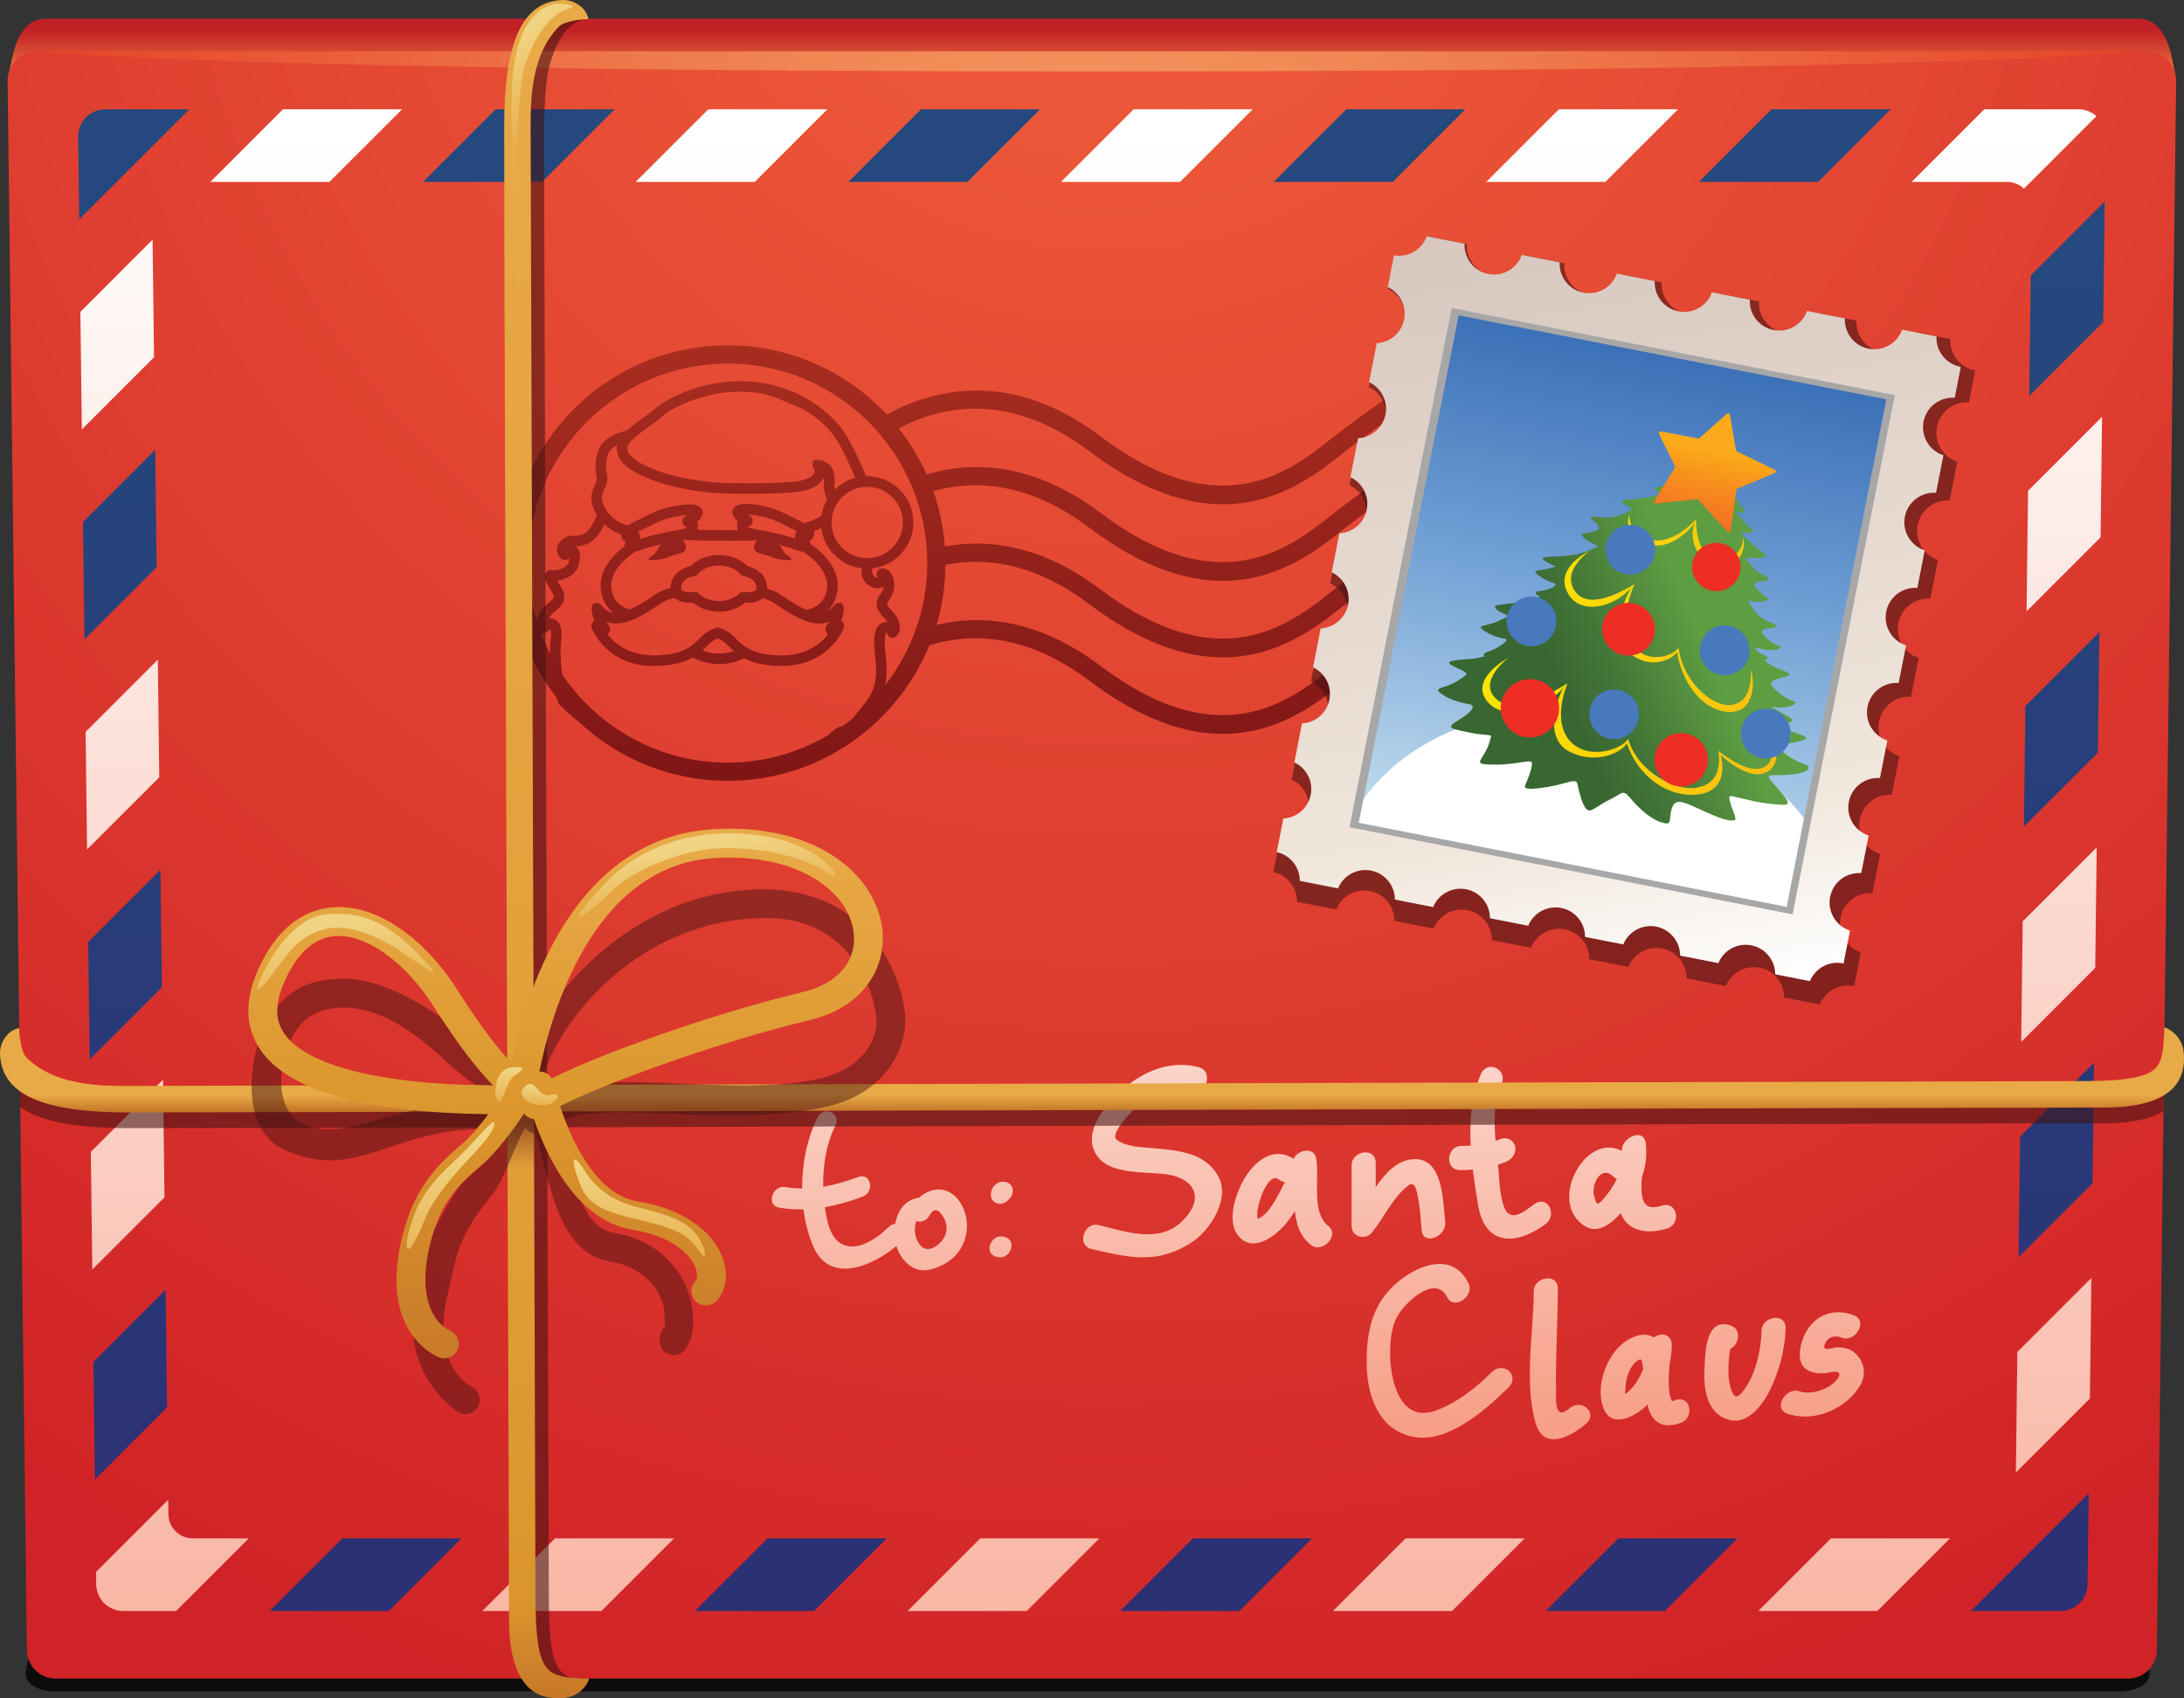
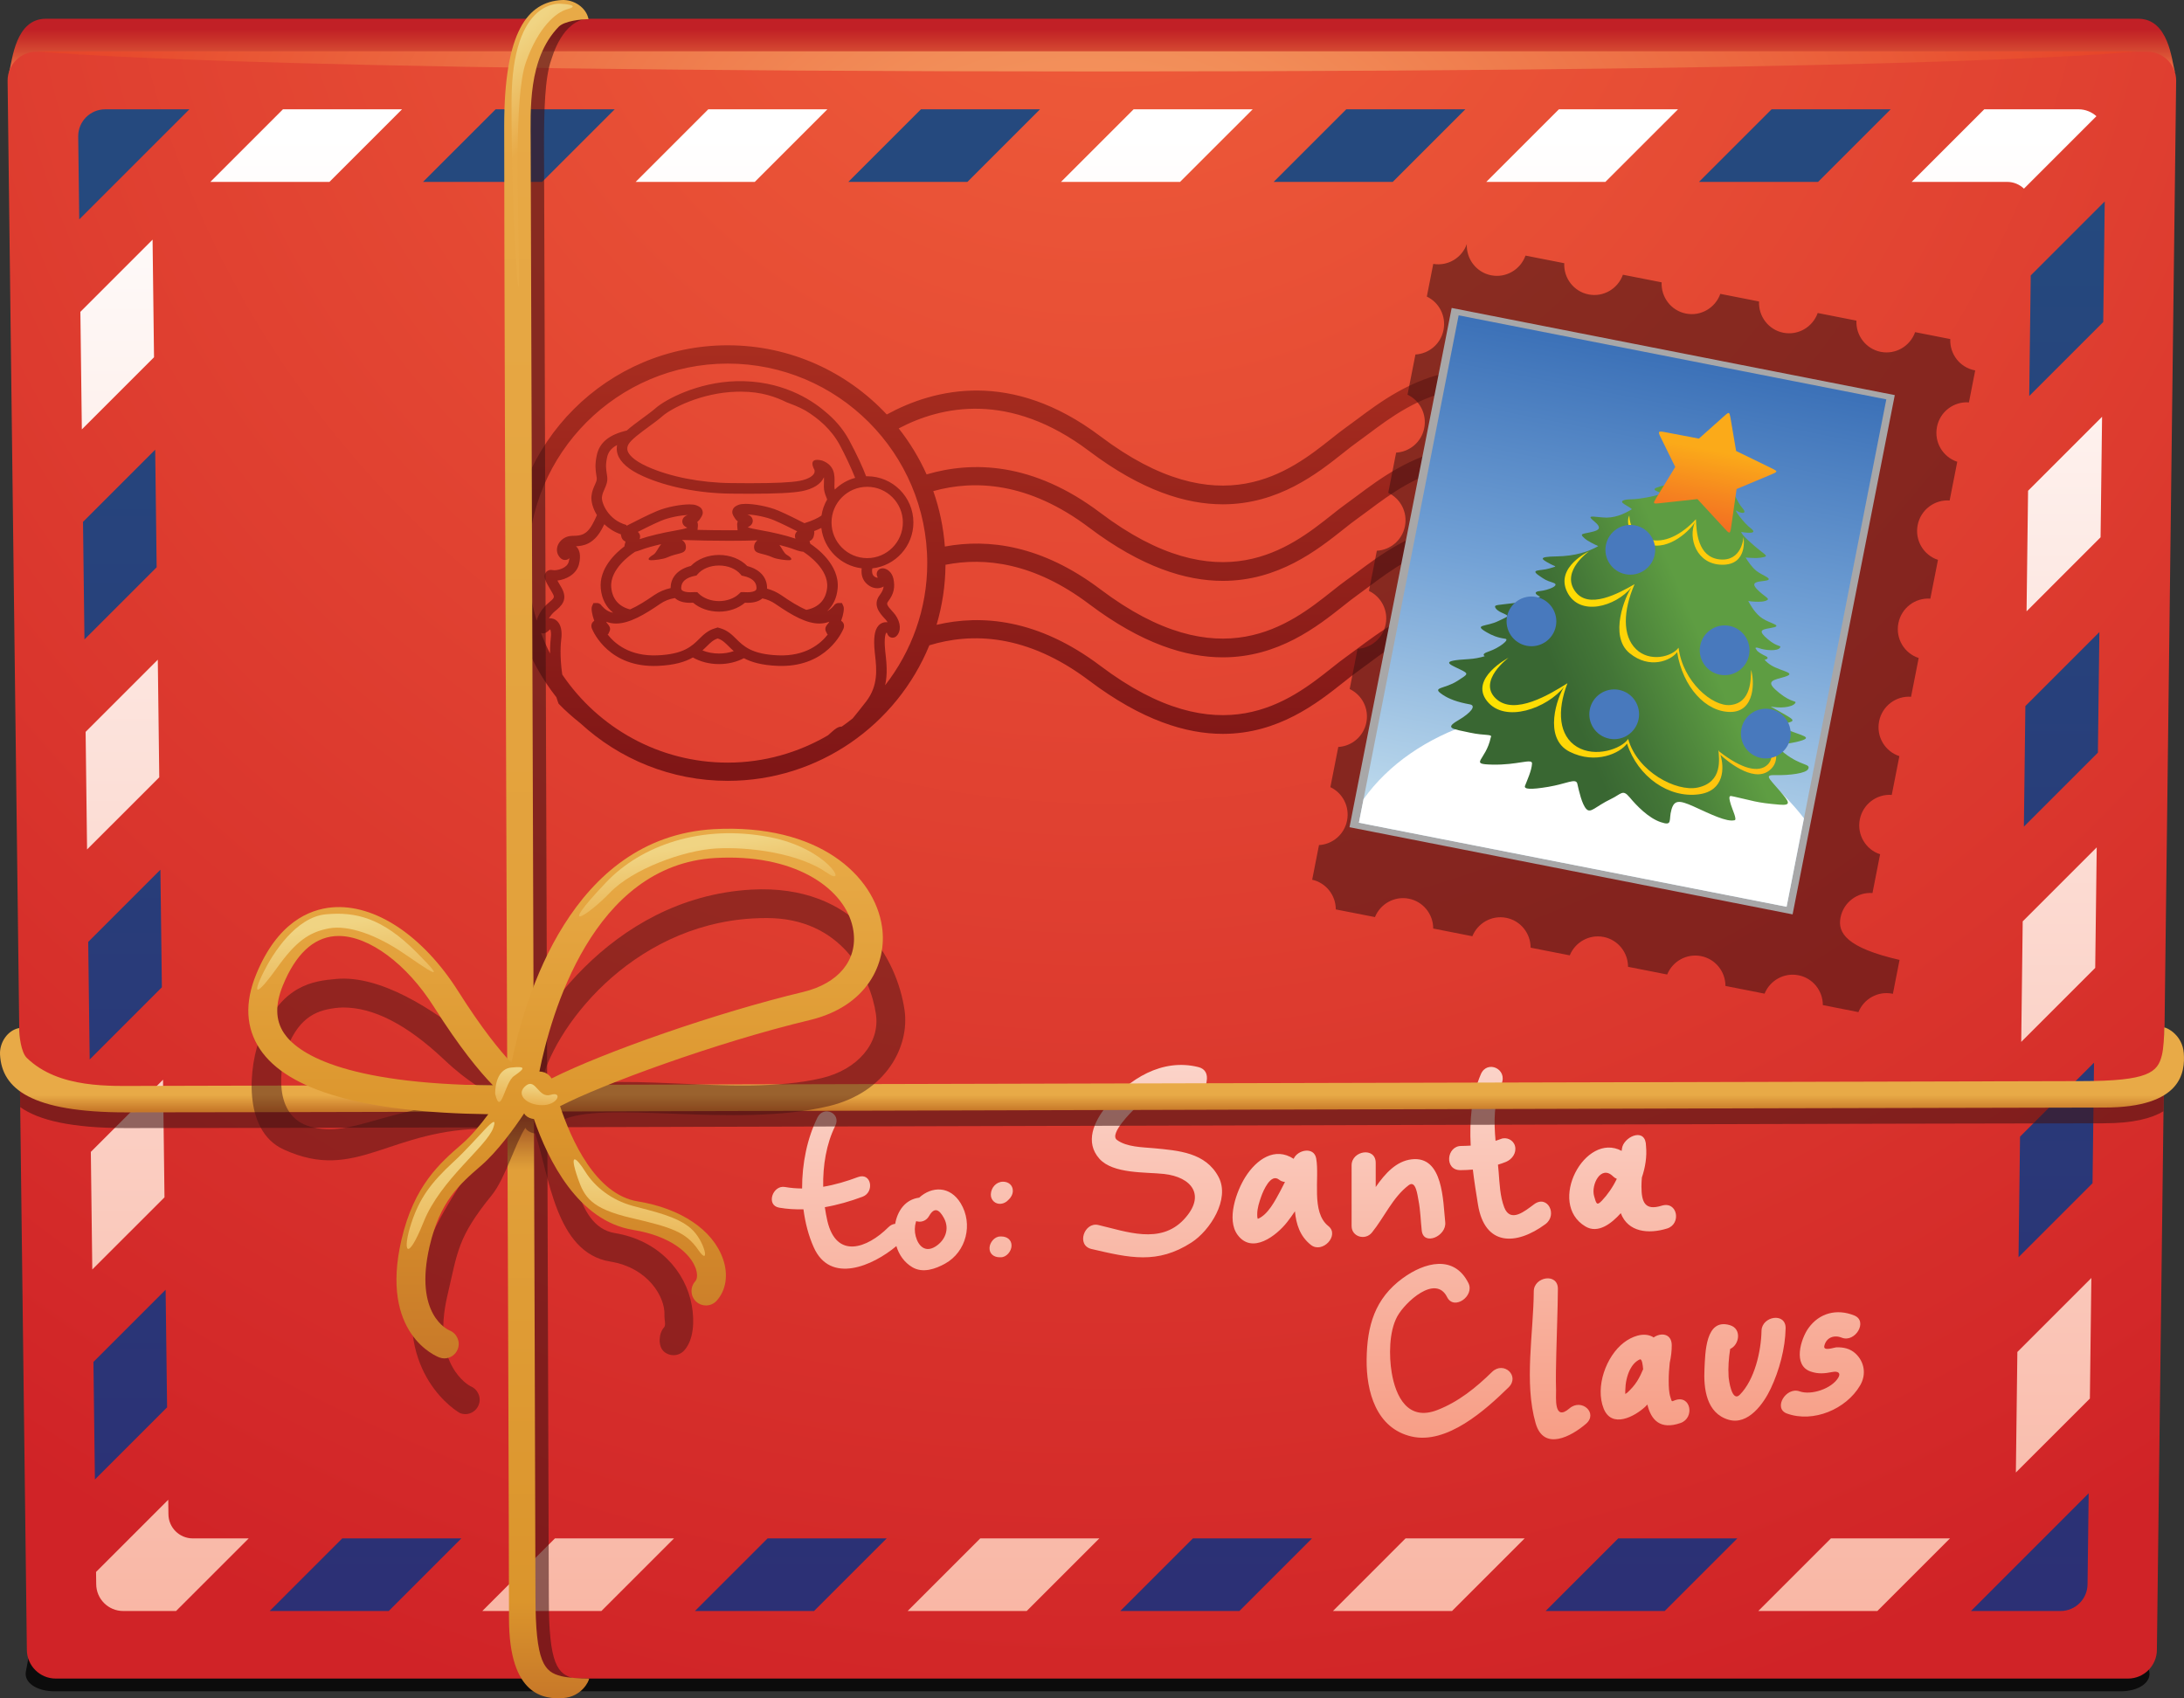
<svg xmlns="http://www.w3.org/2000/svg" version="1.1" id="Layer_1" x="0px" y="0px" width="227.893px" height="177.237px" viewBox="0 0 227.893 177.237" enable-background="new 0 0 227.893 177.237" xml:space="preserve">
  <rect x="0" y="0" width="227.893" height="177.237" fill="#333333" stroke="none" />
  <g>
    <g>
      <path opacity="0.77" fill="#010101" d="M224.273,174.455c0.213,1.134-1.127,2.056-2.993,2.056H5.687    c-1.865,0-3.204-0.922-2.988-2.056l6.491-34.397c0.188-1.002,1.756-1.813,3.502-1.813h201.647c1.744,0,3.311,0.811,3.498,1.811    L224.273,174.455z" />
    </g>
    <g>
      <linearGradient id="SVGID_1_" gradientUnits="userSpaceOnUse" x1="113.95" y1="7.392" x2="113.95" y2="3.03">
        <stop offset="0" style="stop-color:#F37348" />
        <stop offset="0.358" style="stop-color:#DA5235" />
        <stop offset="0.774" style="stop-color:#C83029" />
        <stop offset="1" style="stop-color:#C12026" />
      </linearGradient>
      <path fill="url(#SVGID_1_)" d="M226.93,7.452c-0.321-1.182-0.644-5.496-3.81-5.496H4.781c-3.168,0-3.489,4.314-3.811,5.496    C0.691,8.476,112.336,29.267,113.95,28.977C115.563,29.267,227.208,8.476,226.93,7.452z" />
      <radialGradient id="SVGID_2_" cx="115.521" cy="-19.625" r="206.966" gradientUnits="userSpaceOnUse">
        <stop offset="0" style="stop-color:#F1603B" />
        <stop offset="1" style="stop-color:#D02327" />
      </radialGradient>
      <path fill="url(#SVGID_2_)" d="M225.065,172.167c0,1.664-1.351,3.014-3.013,3.014H5.817c-1.665,0-3.014-1.35-3.014-3.014    L0.793,8.409c0-1.663,1.35-3.015,3.015-3.015H224.06c1.664,0,3.015,1.352,3.015,3.015L225.065,172.167z" />
      <linearGradient id="SVGID_3_" gradientUnits="userSpaceOnUse" x1="137.511" y1="171.075" x2="137.511" y2="79.356">
        <stop offset="0" style="stop-color:#F48162" />
        <stop offset="1" style="stop-color:#FFFFFF" />
      </linearGradient>
      <path fill="url(#SVGID_3_)" d="M95.914,124.991c-1.469,0.195-2.266,1.387-2.506,2.734c-0.236,0.022-0.482,0.128-0.706,0.352    c-2.247,2.237-5.42,3.334-6.364-0.637c-0.11-0.467-0.197-0.959-0.269-1.454c1.345-0.234,2.666-0.618,3.944-1.095    c1.264-0.478,0.916-2.574-0.489-2.047c-1.18,0.443-2.396,0.805-3.627,1.012c-0.043-2.218,0.33-4.49,1.257-6.354    c0.663-1.334-1.22-2.153-1.849-0.886c-1.066,2.148-1.619,4.8-1.609,7.419c-0.596-0.004-1.192-0.051-1.791-0.157    c-1.272-0.228-2.016,1.901-0.609,2.156c0.847,0.148,1.696,0.195,2.542,0.175c0.182,1.402,0.53,2.751,1.07,3.959    c1.731,3.891,6.165,1.94,8.626-0.122c0.271,0.917,0.835,1.713,1.665,2.206c1.092,0.648,2.414,0.183,3.418-0.375    c2.231-1.236,2.931-4.149,1.631-6.295C99.13,123.736,97.225,123.795,95.914,124.991z M97.605,130.096    c-1.046,0.653-1.772-0.03-2.052-1.07c-0.132-0.496-0.126-1.006,0.018-1.496c0.012-0.038,0.022-0.059,0.033-0.087    c0.454,0.149,1.029,0.021,1.35-0.546c0.532-0.935,1.042-0.705,1.541,0.22C99.113,128.255,98.641,129.445,97.605,130.096z     M104.639,123.327c-0.714,0.019-1.229,0.641-1.249,1.326c-0.016,0.587,0.465,1.037,1.05,0.979c0.302-0.03,0.58-0.183,0.781-0.405    c0.271-0.233,0.456-0.584,0.465-0.921C105.704,123.689,105.218,123.313,104.639,123.327z M104.5,129.044h-0.135    c-0.595,0-1.096,0.639-1.112,1.191c-0.019,0.629,0.47,0.978,1.048,0.978h0.138c0.593,0,1.096-0.637,1.111-1.19    C105.568,129.395,105.081,129.044,104.5,129.044z M120.415,119.834c-1.211-0.113-2.847-0.111-3.866-0.867    c-0.849-0.627,1.586-2.998,1.878-3.294c1.304-1.33,3.087-2.064,4.897-1.948c0.087,1.378,2.189,1.495,2.431,0.046    c0.051-0.316,0.106-0.634,0.159-0.95c0.115-0.697-0.127-1.27-0.854-1.452c-3.79-0.956-7.277,1.219-9.614,4.092    c-1.3,1.599-2.267,3.746-0.727,5.471c1.429,1.598,4.829,1.377,6.732,1.586c2.905,0.318,4.434,2.241,2.079,4.754    c-2.471,2.633-6.007,1.254-8.928,0.573c-1.466-0.343-2.325,2.129-0.707,2.506c3.939,0.918,6.873,1.63,10.45-0.691    c1.897-1.232,4.039-4.497,2.808-6.826C125.809,120.282,122.984,120.077,120.415,119.834z M138.611,127.957    c-1.836-1.457-0.898-4.997-1.272-7.064c-0.229-1.253-1.939-0.906-2.351,0.046c-1.958-1.282-3.863,0.051-5.023,1.872    c-0.939,1.479-2.019,4.453-0.826,6.067c1.528,2.069,4.069,0.068,5.166-1.33c0.279-0.354,0.551-0.734,0.816-1.131    c0.132,1.344,0.514,2.592,1.66,3.503C137.989,130.878,139.817,128.916,138.611,127.957z M133.572,124.347    c-0.511,0.944-1.265,2.435-2.326,2.858c-0.001,0,0,0-0.003,0c-0.06-0.147-0.056-0.349-0.056-0.486c0-0.635,0.21-1.259,0.417-1.849    c0.214-0.61,0.994-2.438,1.851-1.764c0.197,0.158,0.412,0.229,0.628,0.247C133.917,123.689,133.744,124.022,133.572,124.347z     M146.996,123.688c0.738-0.557,0.909,1.022,1.019,1.592c0.204,1.038,0.224,2.101,0.339,3.148c0.18,1.636,2.612,0.59,2.451-0.88    c-0.239-2.161-0.186-6.966-3.523-6.554c-1.59,0.194-2.747,1.468-3.731,2.889v-2.517c0-1.713-2.516-1.278-2.516,0.25v6.337    c0,1.131,1.425,1.536,2.119,0.683C144.452,127.037,145.324,124.949,146.996,123.688z M152.394,122.121    c0.433-0.004,0.864-0.022,1.292-0.059c0.149,1.244,0.344,2.469,0.536,3.646c0.701,4.351,3.971,4.31,7.035,2.05    c1.311-0.969,0.224-3.11-1.179-2.076c-0.925,0.682-2.465,2.003-3.116,0.32c-0.441-1.144-0.486-2.483-0.582-3.684    c-0.021-0.255-0.047-0.513-0.073-0.768c0.283-0.09,0.565-0.177,0.842-0.295c0.633-0.266,1.11-0.92,0.941-1.632    c-0.154-0.648-0.893-1.009-1.508-0.746c-0.176,0.071-0.352,0.122-0.526,0.181c-0.178-2.013-0.194-4.027,0.618-5.923    c0.678-1.58-1.501-2.549-2.151-1.03c-0.991,2.315-1.195,4.882-1.061,7.454c-0.328,0.022-0.661,0.034-0.996,0.038    C150.934,119.607,150.684,122.133,152.394,122.121z M169.123,126.611c0.754,1.992,2.902,2.201,4.834,1.6    c1.512-0.469,1.095-2.897-0.568-2.38c-1.762,0.549-2.104-0.386-2.109-1.997c-0.002-0.314,0.018-0.627,0.043-0.942    c0.36-1.063,0.538-2.184,0.436-3.258c0.002-0.009,0.002-0.017,0.004-0.024c-0.002,0.002-0.004,0.002-0.006,0.002    c-0.01-0.105-0.01-0.215-0.024-0.318c-0.246-1.614-2.332-0.592-2.485,0.567c-0.009,0.081-0.023,0.166-0.034,0.249    c-3.815-2.039-7.83,5.478-3.779,7.889C166.75,128.784,168.152,127.697,169.123,126.611z M167.164,125.294    c-0.567,0.598-0.597,0.304-0.821-0.455c-0.35-1.189,0.72-3.322,1.979-2.063c0.123,0.12,0.254,0.197,0.387,0.25    C168.294,123.898,167.724,124.703,167.164,125.294z M155.685,143.184c-1.681,1.646-3.507,3.124-5.723,3.979    c-3.053,1.178-4.322-1.405-4.741-3.9c-0.292-1.743-0.288-4.279,0.572-5.863c0.803-1.483,3.997-4.455,5.209-2.026    c0.713,1.429,2.896-0.114,2.223-1.464c-1.499-3-4.579-2.171-6.845-0.52c-2.93,2.131-3.728,4.981-3.777,8.456    c-0.051,3.396,1.007,7.213,4.674,8.07c3.714,0.867,7.748-2.787,10.135-5.123C158.634,143.601,156.898,141.998,155.685,143.184z     M163.767,146.986c-1.67,1.438-1.378-1.24-1.397-1.858c-0.04-1.285-0.006-2.573,0.023-3.856c0.049-2.252,0.15-4.502,0.167-6.754    c0.01-1.714-2.506-1.281-2.516,0.247c-0.026,4.371-1.028,9.516,0.193,13.767c0.847,2.95,3.734,1.372,5.253,0.064    C166.791,147.481,165.036,145.894,163.767,146.986z M174.8,146.127c-0.405,0.144-0.317,0.209-0.471-0.229    c-0.198-0.579-0.202-1.206-0.206-1.81c-0.002-0.625,0.045-1.245,0.108-1.865c0.139-0.616,0.214-1.236,0.21-1.843    c-0.011-1.221-1.146-1.336-1.89-0.795c-0.045-0.028-0.085-0.061-0.131-0.085c-0.972-0.499-2.194,0.013-2.979,0.62    c-1.861,1.43-3.003,4.635-2.104,6.885c0.848,2.108,3.231,0.843,4.354-0.207c0.069-0.068,0.138-0.146,0.206-0.217    c0.385,1.609,1.336,2.676,3.471,1.926C176.855,147.982,176.447,145.549,174.8,146.127z M170.829,144.143    c-0.277,0.446-0.639,0.837-1.021,1.194c-0.051,0.048-0.14,0.095-0.221,0.138c-0.006-0.146,0.008-0.318,0.008-0.401    c0.012-0.72,0.165-1.49,0.489-2.137c0.216-0.432,0.572-0.872,1.028-1.064c0.237-0.1,0.314,0.669,0.339,0.975    c0.002,0.015,0.006,0.03,0.008,0.045C171.285,143.317,171.083,143.735,170.829,144.143z M183.808,138.886    c-0.044,2.145-0.715,5.104-2.259,6.668c-0.841,0.851-1.156-1.541-1.177-1.888c-0.061-0.957,0.016-1.936,0.167-2.891    c0.936-0.396,1.256-2.09-0.03-2.476c-2.56-0.768-2.568,2.909-2.653,4.545c-0.107,2.097,0.203,4.637,2.503,5.321    c2.068,0.616,3.69-1.711,4.418-3.262c0.891-1.897,1.503-4.163,1.547-6.268C186.358,136.922,183.84,137.359,183.808,138.886z     M193.621,141.264c-0.567-0.529-1.25-0.667-1.996-0.654c-0.204,0.006-1.398,0.452-1.266-0.143c0.204-0.89,1.031-1.178,1.816-0.863    c1.396,0.563,2.786-1.724,1.308-2.317c-1.807-0.729-3.652-0.275-4.796,1.347c-0.77,1.09-1.646,3.845,0.241,4.502    c0.801,0.276,1.458,0.213,2.28,0.051c0.564-0.109,0.903,0.091,0.618,0.58c-0.677,1.155-2.826,1.879-4.05,1.439    c-1.41-0.507-2.8,1.783-1.305,2.32c2.746,0.987,6.172-0.454,7.629-2.943C194.761,143.457,194.558,142.134,193.621,141.264z" />
      <linearGradient id="SVGID_4_" gradientUnits="userSpaceOnUse" x1="110.399" y1="-43.65" x2="110.399" y2="86.341">
        <stop offset="0.007" style="stop-color:#F15630" />
        <stop offset="1" style="stop-color:#7A1315" />
      </linearGradient>
      <path fill="url(#SVGID_4_)" d="M113.648,55.064c5.473,4.128,10.09,5.557,13.946,5.557c5.807,0,9.889-3.239,12.579-5.372    c0.541-0.432,1.031-0.822,1.479-1.135c0.352-0.25,0.736-0.537,1.151-0.846c4.478-3.351,11.974-8.96,23.579,0.328l1.21-1.514    c-12.777-10.22-21.346-3.81-25.95-0.367c-0.398,0.3-0.77,0.576-1.108,0.815c-0.471,0.332-0.991,0.745-1.565,1.2    c-4.35,3.452-11.637,9.229-24.156-0.215c-7.007-5.285-13.324-5.417-18.126-4.004c-0.774-1.724-1.755-3.335-2.91-4.801    c4.459-2.35,11.565-3.896,19.872,2.366c5.473,4.127,10.09,5.556,13.946,5.556c5.807,0,9.889-3.237,12.579-5.372    c0.541-0.428,1.031-0.82,1.479-1.133c0.352-0.251,0.736-0.535,1.151-0.848c4.478-3.351,11.974-8.958,23.579,0.327l1.21-1.513    c-12.777-10.219-21.346-3.808-25.95-0.363c-0.398,0.298-0.77,0.572-1.108,0.813c-0.471,0.334-0.991,0.744-1.565,1.2    c-4.35,3.452-11.637,9.228-24.156-0.215c-9.274-6.994-17.341-4.971-22.283-2.271c-4.15-4.438-10.053-7.221-16.595-7.221    c-12.532,0-22.727,10.196-22.727,22.727c0,5.285,1.817,10.148,4.853,14.014c0.07,0.22,0.138,0.446,0.225,0.663    c0.705,0.736,1.478,1.409,2.281,2.05c4.05,3.724,9.446,6.002,15.368,6.002c9.495,0,17.645-5.856,21.038-14.146    c4.348-1.33,10.14-1.244,16.676,3.686c5.473,4.126,10.09,5.557,13.946,5.557c5.807,0,9.889-3.237,12.579-5.37    c0.541-0.432,1.031-0.821,1.479-1.137c0.352-0.248,0.736-0.535,1.151-0.846c4.478-3.35,11.974-8.958,23.579,0.328l1.21-1.514    c-12.777-10.218-21.346-3.808-25.95-0.363c-0.398,0.298-0.77,0.573-1.108,0.814c-0.471,0.331-0.991,0.744-1.565,1.2    c-4.35,3.45-11.637,9.229-24.156-0.215c-6.513-4.911-12.428-5.372-17.088-4.277c0.59-1.99,0.915-4.091,0.933-6.268    c4.113-0.81,9.265-0.215,14.991,4.106c5.473,4.126,10.09,5.555,13.946,5.555c5.807,0,9.889-3.239,12.579-5.372    c0.541-0.43,1.031-0.819,1.479-1.135c0.352-0.248,0.736-0.535,1.151-0.846c4.478-3.351,11.974-8.96,23.579,0.328l1.21-1.514    c-12.777-10.218-21.346-3.808-25.95-0.365c-0.398,0.298-0.77,0.576-1.108,0.813c-0.471,0.334-0.991,0.747-1.565,1.203    c-4.35,3.449-11.637,9.229-24.156-0.215c-6.115-4.613-11.705-5.299-16.223-4.461c-0.151-2.012-0.563-3.951-1.208-5.786    C101.679,50.058,107.313,50.287,113.648,55.064z M57.472,66.598c-0.026,0.194-0.083,0.772-0.075,1.605    c-0.354-0.691-0.665-1.407-0.941-2.143c0.084,0.026,0.161,0.04,0.201,0.04c0.298,0,0.497-0.188,0.659-0.342    c0.024-0.022,0.061-0.057,0.094-0.083C57.464,65.791,57.539,66.075,57.472,66.598z M58.669,70.396    c-0.286-1.956-0.147-3.343-0.106-3.661c0.192-1.488-0.399-2.114-1.019-2.203c-0.091-0.013-0.182-0.009-0.265,0.002    c0.147-0.248,0.356-0.52,0.629-0.744c0.633-0.523,1.419-1.17,0.678-2.471c-0.065-0.114-0.134-0.229-0.198-0.341    c-0.066-0.116-0.148-0.256-0.224-0.39c0.832-0.1,1.974-0.598,2.251-1.705c0.235-0.942,0.031-1.467-0.181-1.737    c-0.04-0.053-0.083-0.099-0.128-0.138c0.719-0.032,1.802-0.181,2.672-1.753c0.101-0.183,0.191-0.363,0.28-0.544    c0.454,0.434,1.027,0.809,1.724,1.049c0.006,0.048,0.013,0.097,0.028,0.149c0.003,0.013,0.006,0.024,0.008,0.03    c0.041,0.278,0.211,0.491,0.454,0.586c-0.076,0.217-0.104,0.399-0.111,0.462l-0.004,0.033c-0.889,0.669-2.675,2.292-2.468,4.411    c0.104,1.076,0.556,1.93,1.286,2.512c-0.442-0.071-0.828-0.309-1.197-0.73c-0.16-0.253-0.393-0.281-0.49-0.281l-0.368,0.01    l-0.146,0.329c-0.108,0.247,0.008,0.901,0.236,1.521c-0.081,0.046-0.15,0.109-0.203,0.189c-0.085,0.126-0.158,0.341-0.033,0.644    c0.17,0.409,1.836,4.08,6.859,3.869c1.764-0.072,2.878-0.428,3.665-0.879c0.756,0.434,1.7,0.692,2.729,0.692    c0.966,0,1.86-0.23,2.593-0.616c0.778,0.412,1.863,0.736,3.528,0.803c0.135,0.005,0.269,0.007,0.397,0.007    c4.709,0,6.295-3.479,6.462-3.876c0.124-0.303,0.05-0.518-0.034-0.644c-0.054-0.08-0.123-0.144-0.203-0.189    c0.229-0.619,0.346-1.273,0.237-1.521l-0.155-0.339h-0.359c-0.098,0-0.329,0.028-0.491,0.281c-0.22,0.254-0.45,0.442-0.694,0.566    c0.617-0.574,1.002-1.367,1.095-2.348c0.248-2.516-2.316-4.332-2.852-4.683c-0.017-0.081-0.044-0.175-0.079-0.278    c0.243-0.096,0.412-0.308,0.453-0.582c0.002-0.012,0.007-0.022,0.009-0.036c0.044-0.164,0.047-0.306,0.02-0.428    c0.271-0.102,0.52-0.211,0.748-0.328c0.263,2.201,2.012,3.951,4.211,4.214c-0.066,0.606,0.043,1.204,0.575,1.66    c0.405,0.348,0.792,0.42,1.047,0.42c0.24,0,0.471-0.066,0.666-0.18c-0.026,0.271-0.14,0.543-0.399,0.886    c-0.788,1.04,0,1.901,0.521,2.469l0.059,0.063c0.1,0.11,0.177,0.217,0.237,0.314c-0.013,0-0.025-0.002-0.036-0.004    c-0.37-0.032-0.682,0.091-0.915,0.351c-0.419,0.464-0.539,1.319-0.391,2.779c0.014,0.113,0.024,0.229,0.038,0.349    c0.153,1.395,0.344,3.128-0.935,4.792c-0.524,0.68-0.934,1.185-1.262,1.59c-0.05,0.064-0.095,0.117-0.143,0.176    c-0.371,0.299-0.755,0.586-1.148,0.858c-0.005,0-0.009-0.002-0.016-0.002c-0.338,0-0.645,0.217-1.005,0.545    c-0.119,0.109-0.258,0.233-0.408,0.363c-3.079,1.8-6.647,2.85-10.464,2.85C68.756,79.59,62.415,75.938,58.669,70.396z     M63.359,49.739c-0.016-0.107-0.03-0.209-0.044-0.308c-0.08-0.525-0.137-0.906,0.034-1.705c0.096-0.432,0.313-0.896,1.042-1.283    c-0.062,0.318-0.047,0.641,0.055,0.955c0.279,0.863,1.172,1.636,2.659,2.303c2.489,1.117,5.826,1.781,9.156,1.816    c0.682,0.006,1.339,0.012,1.965,0.012c2.745,0,4.467-0.085,5.418-0.264c1.211-0.23,2.035-0.758,2.332-1.461    c0.013,0.158,0.007,0.345,0,0.575c-0.004,0.128-0.009,0.26-0.009,0.394c0,0.473,0.14,0.823,0.263,1.135    c0.029,0.075,0.056,0.145,0.081,0.215c-0.295,0.511-0.499,1.077-0.591,1.683c-0.403,0.282-1.003,0.558-1.783,0.793    c-0.709-0.361-1.79-0.912-2.733-1.315c-1.067-0.452-2.552-0.699-3.409-0.699c-0.305,0-0.538,0.032-0.709,0.095    c-0.243,0.087-0.533,0.229-0.639,0.548c-0.107,0.328,0.063,0.583,0.152,0.72c0.019,0.028,0.038,0.053,0.053,0.085    c0.093,0.166,0.206,0.288,0.332,0.385c-0.09,0.207-0.065,0.422-0.047,0.588c0.01,0.067,0.016,0.132,0.016,0.185    s0.005,0.1,0.014,0.146c-0.285,0.002-0.576,0.004-0.879,0.004c-1.082,0-2.201-0.015-3.3-0.041c0-0.019,0.004-0.034,0.004-0.055    c0-0.055,0.01-0.115,0.016-0.183c0.021-0.168,0.045-0.383-0.047-0.588c0.127-0.099,0.241-0.221,0.331-0.387    c0.017-0.03,0.035-0.057,0.054-0.085c0.09-0.136,0.26-0.392,0.151-0.72c-0.104-0.318-0.395-0.46-0.638-0.548    c-0.173-0.063-0.403-0.095-0.708-0.095c-0.857,0-2.342,0.247-3.409,0.701c-1.011,0.432-2.181,1.03-2.88,1.389    c-0.104,0.055-0.196,0.102-0.277,0.144c-0.008-0.022-0.013-0.038-0.02-0.049c-0.004-0.006,0.001-0.018,0.01-0.032    c-1.941-0.537-2.624-2.337-2.564-2.905c0.034-0.315,0.147-0.571,0.268-0.843C63.242,50.678,63.428,50.261,63.359,49.739z     M87.109,51.09c-0.025-0.102-0.041-0.203-0.041-0.316c0-0.12,0.004-0.239,0.008-0.358c0.025-0.787,0.06-1.848-1.285-2.35    c-1.65-0.412-0.795,0.989-0.795,0.989c0.003,0.042,0.006,0.089,0.006,0.144c0,0.415-0.628,0.809-1.563,0.985    c-0.881,0.166-2.539,0.245-5.213,0.245c-0.622,0-1.276-0.004-1.954-0.014c-3.185-0.033-6.361-0.659-8.717-1.716    c-1.56-0.703-1.962-1.327-2.062-1.638c-0.075-0.233-0.043-0.464,0.096-0.703c0.277-0.482,1.252-1.198,2.112-1.829    c0.539-0.394,1.048-0.767,1.445-1.117c0.855-0.752,3.987-2.435,7.722-2.531c0.153-0.004,0.306-0.005,0.453-0.005    c2.167,0,3.633,0.556,4.764,1.109c0.512,0.196,1.192,0.432,1.959,0.861c1.342,0.813,2.706,1.969,3.585,3.601    c0.526,0.976,1.198,2.4,1.603,3.424C88.419,50.09,87.692,50.518,87.109,51.09z M90.489,50.804c2.052,0,3.722,1.67,3.722,3.722    s-1.67,3.722-3.722,3.722s-3.722-1.67-3.722-3.722S88.437,50.804,90.489,50.804z M86.175,65.884l0.16,0.322h0.051    c-0.765,0.985-2.332,2.308-5.192,2.188c-2.751-0.109-3.61-0.961-4.37-1.713c-0.444-0.439-0.904-0.894-1.643-1.108    c-0.044-0.011-0.084-0.026-0.124-0.037l-0.166-0.051l-0.166,0.051c-0.04,0.011-0.08,0.026-0.123,0.039    c-0.74,0.213-1.199,0.667-1.645,1.106c-0.758,0.752-1.619,1.604-4.37,1.713c-2.865,0.118-4.43-1.206-5.194-2.193h0.064    l0.148-0.318c0.158-0.34-0.07-0.612-0.166-0.729l-0.019-0.021c-0.063-0.066-0.118-0.149-0.174-0.249    c0.328,0.126,0.675,0.19,1.038,0.19c1.419,0,3.044-0.983,4.591-2.048c0.459-0.318,0.979-0.521,1.549-0.612    c0.354,0.327,0.886,0.497,1.591,0.497c0.108,0,0.21-0.002,0.305-0.01c0.699,0.596,1.672,0.933,2.707,0.933    s2.005-0.337,2.705-0.931c0.084,0.006,0.175,0.008,0.271,0.008c0.678,0,1.196-0.156,1.551-0.46    c0.492,0.104,0.945,0.294,1.351,0.575c1.788,1.23,3.252,2.048,4.59,2.048c0.366,0,0.713-0.064,1.04-0.19    c-0.056,0.1-0.113,0.183-0.173,0.249l-0.021,0.021C86.246,65.27,86.017,65.542,86.175,65.884z M76.565,67.952    c-0.465,0.162-0.988,0.253-1.537,0.253c-0.628,0-1.221-0.119-1.731-0.324c0.156-0.142,0.299-0.282,0.437-0.416    c0.388-0.387,0.698-0.692,1.158-0.831c0.463,0.139,0.77,0.446,1.158,0.831C76.21,67.623,76.376,67.786,76.565,67.952z     M71.081,61.319c0.022-0.617,0.497-1.026,1.409-1.219l0.183-0.036l0.124-0.143c0.483-0.565,1.316-0.902,2.231-0.902    c0.918,0,1.754,0.339,2.239,0.908l0.118,0.143l0.182,0.04c0.887,0.193,1.35,0.601,1.373,1.209c0.007,0.164-0.04,0.234-0.079,0.277    c-0.129,0.134-0.45,0.213-0.857,0.213c-0.084,0-0.164-0.002-0.237-0.008c-0.069-0.003-0.138-0.007-0.2-0.007L77.3,61.799    l-0.159,0.154c-0.494,0.486-1.286,0.78-2.113,0.78c-0.829,0-1.618-0.294-2.114-0.78l-0.154-0.151l-0.217-0.007    c-0.024,0-0.049,0-0.075,0c-0.066,0-0.138,0.004-0.213,0.007c-0.073,0.006-0.154,0.008-0.238,0.008    c-0.408,0-0.728-0.079-0.858-0.213C71.119,61.554,71.072,61.483,71.081,61.319z M84.133,63.646    c-0.824-0.347-1.723-0.921-2.604-1.529c-0.457-0.313-0.957-0.541-1.49-0.683c0.002-0.051,0.003-0.105,0-0.158    c-0.043-1.076-0.79-1.867-2.061-2.199c-0.699-0.729-1.786-1.16-2.951-1.16c-1.156,0-2.241,0.428-2.941,1.147    c-1.298,0.326-2.063,1.123-2.107,2.212v0.098c-0.624,0.136-1.203,0.385-1.727,0.743c-0.845,0.582-1.706,1.136-2.503,1.484    c-1.157-0.288-1.848-1.068-1.967-2.276c-0.188-1.933,2.104-3.485,2.367-3.657c0.038-0.026,0.075-0.055,0.112-0.081    c0.181-0.045,0.389-0.109,0.629-0.201c0.519-0.198,1.307-0.415,2.096-0.596c-0.337,0.416-0.501,0.91-0.819,1.104    c-0.643,0.388-0.567,0.563-0.252,0.572c0.284,0.012,1.263-0.088,1.72-0.296c1.055-0.484,1.828-0.318,1.926-0.939    c0.061-0.393-0.118-0.683-0.388-0.869c0.014-0.002,0.027-0.006,0.041-0.008c1.563,0.053,3.251,0.085,4.873,0.085    c1.113,0,2.11-0.015,2.95-0.047c-0.245,0.188-0.4,0.471-0.343,0.839c0.098,0.621,0.871,0.455,1.928,0.939    c0.454,0.208,1.432,0.308,1.717,0.296c0.316-0.009,0.391-0.185-0.252-0.572c-0.297-0.182-0.459-0.624-0.755-1.021    c0.585,0.148,1.131,0.307,1.521,0.458c0.413,0.158,0.729,0.239,0.97,0.252c0.039,0.03,0.08,0.057,0.12,0.085    c0.263,0.172,2.554,1.725,2.366,3.657C86.185,62.603,85.417,63.403,84.133,63.646z M71.701,55.065    c0,0.008-0.002,0.014-0.002,0.018c-0.188,0.087-0.638,0.188-1.336,0.307c-1.103,0.188-2.638,0.539-3.623,0.88    c0.089-0.216,0.049-0.397,0.017-0.485c-0.042-0.113-0.111-0.206-0.2-0.277c0.685-0.349,1.609-0.811,2.416-1.155    c0.816-0.349,2.025-0.572,2.792-0.606c-0.017,0.006-0.033,0.013-0.052,0.019c-0.426,0.151-0.543,0.477-0.512,0.728    C71.239,54.773,71.447,54.966,71.701,55.065z M83.004,56.214c-0.983-0.342-2.52-0.692-3.62-0.879    c-0.699-0.118-1.149-0.22-1.338-0.305c0-0.008,0-0.014-0.002-0.019c0.253-0.103,0.46-0.294,0.499-0.577    c0.032-0.25-0.086-0.572-0.512-0.728c-0.017-0.005-0.034-0.011-0.051-0.019c0.765,0.034,1.975,0.26,2.791,0.608    c0.806,0.343,1.731,0.807,2.415,1.155c-0.089,0.069-0.156,0.164-0.198,0.275C82.958,55.817,82.916,55.997,83.004,56.214z     M92.362,71.516c0.264-1.188,0.146-2.305,0.047-3.217c-0.014-0.116-0.027-0.231-0.038-0.343c-0.15-1.482,0.057-1.854,0.104-1.92    h0.004c0.039,0.004,0.061,0.012,0.074,0.014c0.004,0.013,0.009,0.027,0.015,0.043c0.136,0.412,0.442,0.458,0.568,0.458    c0.323,0,0.49-0.251,0.553-0.345c0.403-0.607,0.2-1.559-0.495-2.32l-0.06-0.063c-0.625-0.683-0.646-0.809-0.455-1.061    c0.586-0.776,0.744-1.465,0.542-2.382c-0.146-0.673-0.685-1.072-1.119-1.072c-0.259,0-0.479,0.141-0.574,0.369    c-0.051,0.122-0.096,0.347,0.073,0.604c-0.092,0.026-0.245-0.017-0.396-0.146c-0.205-0.174-0.241-0.458-0.184-0.818    c2.411-0.266,4.289-2.313,4.289-4.791c0-2.659-2.162-4.822-4.821-4.822c-0.038,0-0.075,0.002-0.113,0.002    c-0.32-0.852-0.914-2.182-1.776-3.781c-0.664-1.228-1.561-2.209-2.52-2.991c-1.503-1.29-4.63-3.269-9.238-3.152    c-4.074,0.106-7.432,1.936-8.42,2.807c-0.361,0.316-0.852,0.676-1.369,1.055c-0.604,0.444-1.188,0.872-1.65,1.287    c-0.003,0.002-0.01,0.004-0.015,0.004c-1.836,0.434-2.827,1.247-3.112,2.561c-0.215,0.995-0.135,1.533-0.049,2.103    c0.016,0.095,0.028,0.188,0.042,0.286c0.026,0.206-0.051,0.395-0.195,0.713c-0.136,0.305-0.306,0.684-0.356,1.178    c-0.055,0.521,0.13,1.264,0.571,1.984c-0.136,0.314-0.29,0.641-0.474,0.968c-0.635,1.147-1.281,1.169-1.909,1.191    c-0.15,0.004-0.292,0.007-0.434,0.026c-0.552,0.077-1.042,0.444-1.253,0.937c-0.173,0.406-0.128,0.852,0.119,1.187    c0.068,0.095,0.273,0.375,0.625,0.375c0.204,0,0.348-0.085,0.451-0.192c-0.011,0.103-0.03,0.227-0.066,0.368    c-0.166,0.669-1.099,0.893-1.5,0.893c-0.083,0-0.124-0.009-0.132-0.011c-0.076-0.018-0.146-0.026-0.216-0.026    c-0.248,0-0.464,0.12-0.581,0.325c-0.246,0.427,0.026,0.892,0.521,1.737c0.063,0.109,0.13,0.221,0.191,0.332    c0.262,0.458,0.268,0.507-0.422,1.076c-0.559,0.46-1.042,1.176-1.207,1.825c-0.573-1.9-0.89-3.915-0.89-6.001    c0-11.48,9.341-20.823,20.822-20.823s20.823,9.343,20.823,20.823C96.757,63.571,95.106,67.988,92.362,71.516z" />
      <radialGradient id="SVGID_5_" cx="113.405" cy="41.322" r="119.968" gradientUnits="userSpaceOnUse">
        <stop offset="0" style="stop-color:#FAAA72" />
        <stop offset="0.312" style="stop-color:#F28D58" />
        <stop offset="1" style="stop-color:#E53E25" />
      </radialGradient>
      <path fill="url(#SVGID_5_)" d="M3.808,5.354h219.194c0,0-17.076,2.103-108.485,2.103C23.106,7.456,3.808,5.354,3.808,5.354z" />
      <linearGradient id="SVGID_6_" gradientUnits="userSpaceOnUse" x1="113.866" y1="283.386" x2="113.866" y2="14.142">
        <stop offset="0" style="stop-color:#F48162" />
        <stop offset="1" style="stop-color:#FFFFFF" />
      </linearGradient>
      <path fill="url(#SVGID_6_)" d="M110.71,18.984h12.425l7.579-7.577H118.29L110.71,18.984z M155.09,18.984h12.427l7.578-7.577    h-12.428L155.09,18.984z M66.329,18.984h12.428l7.577-7.577H73.907L66.329,18.984z M21.949,18.984h12.425l7.578-7.577H29.525    L21.949,18.984z M211.622,51.217L211.465,63.8l7.722-7.724l0.157-12.581L211.622,51.217z M210.908,108.737l7.721-7.722    l0.157-12.581l-7.723,7.722L210.908,108.737z M218.755,12.127c-0.498-0.442-1.146-0.72-1.865-0.72h-9.84l-7.578,7.577h9.974    c0.68,0,1.294,0.271,1.748,0.704L218.755,12.127z M17.575,158.007l-0.019-1.486l-7.533,7.533l0.016,1.259    c0,1.555,1.261,2.817,2.818,2.817h5.515l7.577-7.577h-5.83C18.713,160.553,17.575,159.413,17.575,158.007z M15.92,25.01    l-7.533,7.533l0.153,12.272l7.532-7.531L15.92,25.01z M94.709,168.13h12.425l7.577-7.577h-12.426L94.709,168.13z M183.472,168.13    h12.425l7.577-7.577h-12.425L183.472,168.13z M139.089,168.13h12.427l7.577-7.577h-12.428L139.089,168.13z M210.349,153.677    l7.723-7.72l0.154-12.583l-7.721,7.722L210.349,153.677z M16.466,68.848l-7.532,7.533l0.151,12.272l7.534-7.531L16.466,68.848z     M17.011,112.683l-7.533,7.533L9.63,132.49l7.534-7.533L17.011,112.683z M50.329,168.13h12.426l7.576-7.577H57.905L50.329,168.13z    " />
      <linearGradient id="SVGID_7_" gradientUnits="userSpaceOnUse" x1="113.891" y1="195.194" x2="113.891" y2="20.17">
        <stop offset="0" style="stop-color:#2D2B73" />
        <stop offset="0.994" style="stop-color:#25497E" />
      </linearGradient>
      <path fill="url(#SVGID_7_)" d="M88.519,18.984h12.427l7.579-7.577H96.098L88.519,18.984z M132.902,18.984h12.426l7.576-7.577    h-12.425L132.902,18.984z M44.139,18.984h12.425l7.579-7.577H51.717L44.139,18.984z M211.9,28.746l-0.157,12.583l7.723-7.723    l0.157-12.582L211.9,28.746z M177.283,18.984h12.427l7.577-7.577h-12.428L177.283,18.984z M211.186,86.27l7.723-7.724    l0.154-12.579l-7.722,7.722L211.186,86.27z M210.627,131.207l7.722-7.722l0.157-12.581l-7.722,7.722L210.627,131.207z     M161.282,168.13h12.426l7.577-7.577h-12.427L161.282,168.13z M116.9,168.13h12.426l7.576-7.577h-12.424L116.9,168.13z     M215.012,168.13c1.556,0,2.817-1.263,2.817-2.817l0.117-9.469l-12.282,12.286H215.012z M8.16,14.223l0.109,8.677l11.493-11.492    h-8.785C9.42,11.407,8.16,12.668,8.16,14.223z M16.738,90.766l-7.533,7.533l0.153,12.271l7.533-7.533L16.738,90.766z     M16.194,46.93l-7.533,7.533l0.152,12.272l7.533-7.531L16.194,46.93z M72.518,168.13h12.426l7.578-7.577H80.095L72.518,168.13z     M9.75,142.134l0.153,12.274l7.532-7.533l-0.153-12.274L9.75,142.134z M28.138,168.13h12.425l7.577-7.577H35.714L28.138,168.13z" />
      <path opacity="0.57" fill="#421312" d="M225.753,115.975l0.087-7.102l-0.007-0.002c0,0.892-0.071,2.188-0.246,2.893    c-0.438,1.796-1.405,2.704-8.395,2.704c-4.947,0-102.254,0.252-160.09,0.399c-0.146-42.962-0.335-97.208-0.335-99.688    c0-3.582,0.081-7.079,0.757-8.946c0.117-0.318,1.149-4.151,3.895-4.289l-5.182-0.188c-0.538,1.956-2.232,8.197-2.232,11.644    c0,13.9,0.183,62.033,0.327,101.473c-22.399,0.057-38.269,0.097-39.398,0.097c-3.407,0-8.781,0.322-12.133-2.919    c-0.476-0.462-0.691-1.614-0.766-2.47l0.073,5.961c1.922,1.372,5.346,2.19,11.044,2.19c5.897,0,21.296-0.032,41.189-0.081    c0.091,24.674,0.163,45.469,0.163,51.498c0,2.896,0.477,4.786,1.168,6.032h4.311c-0.004,0-0.008,0-0.011-0.002    c-1.794-0.438-2.704-1.406-2.704-8.393c0-2.591-0.07-23.572-0.156-49.144c57.994-0.144,150.887-0.411,162.443-0.411    C222.575,117.231,224.513,116.717,225.753,115.975z" />
      <linearGradient id="SVGID_8_" gradientUnits="userSpaceOnUse" x1="57.04" y1="-0.872" x2="57.04" y2="178.608">
        <stop offset="0" style="stop-color:#E8AA47" />
        <stop offset="0.621" style="stop-color:#E2A03A" />
        <stop offset="0.649" style="stop-color:#91401F" />
        <stop offset="0.666" style="stop-color:#B76E2B" />
        <stop offset="0.678" style="stop-color:#D39034" />
        <stop offset="0.685" style="stop-color:#E19F39" />
        <stop offset="0.936" style="stop-color:#DB952C" />
        <stop offset="0.99" style="stop-color:#C87929" />
      </linearGradient>
      <path fill="url(#SVGID_8_)" d="M58.622,0.004c-3.56,0.198-6.011,3.262-6.011,13.15c0,23.02,0.5,139.961,0.5,155.748    c0,8.174,3.75,8.445,5.658,8.315c1.919-0.133,2.7-1.768,2.7-2.037c-0.89,0-2.187-0.074-2.891-0.247    c-1.795-0.439-2.705-1.405-2.705-8.395c0-6.987-0.5-147.575-0.5-151.606c0-3.406-0.322-8.78,2.919-12.133    c0.593-0.612,2.351-0.797,3.119-0.797C61.183,0.792,59.888-0.067,58.622,0.004z" />
      <linearGradient id="SVGID_9_" gradientUnits="userSpaceOnUse" x1="113.947" y1="114.298" x2="113.947" y2="115.893">
        <stop offset="0" style="stop-color:#E8AA47" />
        <stop offset="0.99" style="stop-color:#C87929" />
      </linearGradient>
      <path fill="url(#SVGID_9_)" d="M0.004,110.079c0.195,3.558,3.262,6.011,13.148,6.011c23.021,0,190.618-0.501,206.403-0.501    c8.175,0,8.446-3.752,8.317-5.659c-0.133-1.918-1.771-2.701-2.04-2.701c0,0.891-0.071,2.189-0.246,2.894    c-0.438,1.794-1.405,2.704-8.395,2.704c-6.985,0-198.229,0.501-202.259,0.501c-3.407,0-8.781,0.32-12.133-2.92    c-0.614-0.594-0.798-2.35-0.798-3.119C0.79,107.517-0.069,108.811,0.004,110.079z" />
      <path opacity="0.47" fill="#421312" d="M94.383,105.395c-0.786-5.346-5.054-13.152-15.993-12.551    c-14.889,0.852-23.307,14.309-24.892,19.597c-1.231-1.303-0.524-0.721-4.066-3.656c-4.395-3.64-9.842-7.017-14.32-6.621    c-2.39,0.209-5.702,0.586-7.912,5.98c-1.214,2.964-1.976,9.812,2.394,11.816c7.659,3.517,11.05-2.259,21.484-2.169    c-0.139,0.914-0.515,1.289-1.771,3.677c-1.45,2.757-4.536,6.437-5.855,12.087c-2.308,9.886,4.333,13.844,4.591,13.937    c0.17,0.063,0.342,0.092,0.513,0.092c0.602,0,1.164-0.371,1.396-0.968c0.298-0.766-0.089-1.632-0.848-1.943    c-0.155-0.063-4.106-2.223-2.434-9.393c1.098-4.699,1.058-6.12,4.646-10.548c1.423-1.757,2.455-5.451,3.507-7.028    c0.044,0.058,0.069,0.128,0.125,0.183c0.248,0.25,0.567,0.369,0.89,0.408c1.477,4.283,2.088,12.431,7.834,13.365    c4.015,0.654,5.726,3.744,5.662,5.536c-0.021,0.598,0.18,1.089-0.047,1.34c-0.56,0.616-0.641,1.944-0.024,2.504    c0.288,0.264,0.652,0.393,1.014,0.393c0.409,0,0.817-0.166,1.115-0.494c0.987-1.087,1.099-3.026,0.788-4.735    c-0.648-3.561-3.505-6.781-8.023-7.516c-4.387-0.715-4.422-8.222-5.589-11.735c4.287-2.226,18.11,0.831,27.906-1.512    C92.461,114.008,94.945,109.21,94.383,105.395z M32.355,117.574c-3.917-1.119-3.189-6.278-2.367-8.286    c1.313-3.206,3.127-3.926,5.388-4.125c0.144-0.012,0.286-0.018,0.434-0.018c3.16,0,6.621,1.759,10.484,5.396    c2.816,2.655,3.859,2.791,5.28,4.246C40.141,115.313,36.877,118.865,32.355,117.574z M85.773,112.508    c-9.036,2.161-22.646-1.188-28.096,1.553c-0.264-0.448-0.74-0.718-1.268-0.72c1.177-5.86,9.307-16.753,22.153-17.49    c0.495-0.026,0.978-0.039,1.45-0.039c7.771,0,10.813,6.101,11.389,10.022C91.85,108.881,89.464,111.626,85.773,112.508z" />
      <linearGradient id="SVGID_10_" gradientUnits="userSpaceOnUse" x1="55.99" y1="14.267" x2="49.915" y2="7.513">
        <stop offset="0" style="stop-color:#E8AA47" />
        <stop offset="0.994" style="stop-color:#F0D483" />
      </linearGradient>
      <path fill="url(#SVGID_10_)" d="M58.601,0.401c0,0-5.172-0.776-5.223,10.138c-0.054,10.911,0.826,24.201,0.775,17.738    c-0.053-6.465-0.568-18.103,0.724-21.772c1.293-3.673,3.154-5.226,4.293-5.534C60.307,0.661,59.636,0.454,58.601,0.401z" />
      <linearGradient id="SVGID_11_" gradientUnits="userSpaceOnUse" x1="59.017" y1="88.058" x2="59.017" y2="143.18">
        <stop offset="0" style="stop-color:#E8AA47" />
        <stop offset="0.534" style="stop-color:#DB952C" />
        <stop offset="0.99" style="stop-color:#C87929" />
      </linearGradient>
      <path fill="url(#SVGID_11_)" d="M92.036,96.72c-0.786-5.344-6.62-10.786-17.56-10.185c-14.89,0.852-19.75,17.657-21.103,24.399    c-1.231-1.302-3.095-3.588-5.556-7.475c-3.665-5.797-8.691-9.156-13.172-8.763c-2.389,0.212-5.701,1.593-7.912,6.987    c-1.213,2.962-1.084,5.585,0.386,7.799c2.886,4.344,10.91,6.629,23.832,6.801c-0.827,1.113-1.791,2.279-2.715,3.08    c-2.354,2.041-5.022,4.354-6.342,10.006c-2.306,9.885,3.706,12.21,3.963,12.303c0.171,0.063,0.343,0.094,0.513,0.094    c0.603,0,1.166-0.371,1.397-0.969c0.297-0.765-0.089-1.634-0.848-1.944c-0.155-0.063-3.763-1.63-2.09-8.8    c1.097-4.697,3.081-6.417,5.38-8.411c1.707-1.48,3.436-3.87,4.486-5.447c0.045,0.061,0.07,0.13,0.125,0.185    c0.249,0.249,0.566,0.367,0.891,0.407c1.477,4.283,4.599,10.629,10.345,11.567c4.015,0.652,6.011,2.508,6.541,4.026    c0.198,0.565,0.179,1.091-0.048,1.34c-0.559,0.616-0.514,1.569,0.102,2.13c0.289,0.262,0.652,0.392,1.014,0.392    c0.409,0,0.818-0.166,1.115-0.494c0.988-1.087,1.235-2.717,0.663-4.36c-1.057-3.025-4.384-5.273-8.901-6.009    c-4.388-0.714-6.934-6.421-8.102-9.936c4.287-2.224,16.258-6.642,26.054-8.984C90.483,105.027,92.597,100.535,92.036,96.72z     M29.628,107.814c-0.895-1.346-0.929-2.978-0.105-4.986c1.313-3.203,3.126-4.929,5.389-5.129c0.142-0.011,0.286-0.017,0.432-0.017    c3.161,0,7.091,2.903,9.929,7.388c2.688,4.249,4.756,6.755,6.177,8.21C35.527,113.134,30.944,109.794,29.628,107.814z     M83.794,103.529c-9.036,2.159-20.792,6.284-26.242,9.023c-0.263-0.448-0.741-0.718-1.268-0.72    c1.177-5.859,5.518-21.554,18.365-22.291c0.495-0.026,0.978-0.039,1.448-0.039c7.772,0,12.38,3.734,12.954,7.655    C89.501,100.205,87.485,102.646,83.794,103.529z" />
      <linearGradient id="SVGID_12_" gradientUnits="userSpaceOnUse" x1="74.217" y1="96.202" x2="73.015" y2="88.185">
        <stop offset="0" style="stop-color:#E8AA47" />
        <stop offset="0.994" style="stop-color:#F0D483" />
      </linearGradient>
      <path fill="url(#SVGID_12_)" d="M63.25,92.082c3.632-3.825,9.897-6.104,17.078-4.712c6.085,1.181,8.228,5.296,5.987,3.73    c-2.944-2.06-8.148-2.747-11.583-2.551c-3.434,0.195-8.734,2.161-11.09,4.614C61.289,95.617,57.96,97.65,63.25,92.082z" />
      <linearGradient id="SVGID_13_" gradientUnits="userSpaceOnUse" x1="36.578" y1="105.827" x2="35.165" y2="96.406">
        <stop offset="0" style="stop-color:#E8AA47" />
        <stop offset="0.994" style="stop-color:#F0D483" />
      </linearGradient>
      <path fill="url(#SVGID_13_)" d="M27.524,101.409c0.941-1.884,3.335-5.692,6.478-5.988c3.14-0.294,5.89,0.395,9.422,3.927    c3.533,3.535,1.375,1.964-1.374,0.099s-5.694-2.945-7.753-2.552c-2.062,0.393-3.438,1.376-5.398,4.121    C26.934,103.765,26.15,104.158,27.524,101.409z" />
      <linearGradient id="SVGID_14_" gradientUnits="userSpaceOnUse" x1="48.602" y1="134.181" x2="46.423" y2="119.651">
        <stop offset="0" style="stop-color:#E8AA47" />
        <stop offset="0.994" style="stop-color:#F0D483" />
      </linearGradient>
      <path fill="url(#SVGID_14_)" d="M42.934,127.61c0.836-2.508,1.963-4.123,4.416-6.38c2.455-2.258,4.811-5.497,4.124-3.533    c-0.688,1.961-5.498,5.398-7.265,9.815C42.444,131.927,41.954,130.556,42.934,127.61z" />
      <linearGradient id="SVGID_15_" gradientUnits="userSpaceOnUse" x1="66.296" y1="132.177" x2="66.983" y2="122.07">
        <stop offset="0" style="stop-color:#E8AA47" />
        <stop offset="0.994" style="stop-color:#F0D483" />
      </linearGradient>
      <path fill="url(#SVGID_15_)" d="M60.306,122.995c0.666,1.932,1.376,3.142,5.596,4.123c4.22,0.982,5.691,1.472,6.967,3.337    c1.276,1.866,0.688-0.981-0.784-2.257c-1.473-1.275-3.925-1.766-6.085-2.355s-3.926-1.964-4.907-3.533    S59.325,120.15,60.306,122.995z" />
      <linearGradient id="SVGID_16_" gradientUnits="userSpaceOnUse" x1="52.89" y1="115.716" x2="53.173" y2="111.545">
        <stop offset="0" style="stop-color:#E8AA47" />
        <stop offset="0.994" style="stop-color:#F0D483" />
      </linearGradient>
      <path fill="url(#SVGID_16_)" d="M51.669,114.162c0,0-0.099-2.55,1.669-2.747c1.767-0.196,1.275,0.196,0.294,0.884    C52.651,112.984,52.259,116.615,51.669,114.162z" />
      <linearGradient id="SVGID_17_" gradientUnits="userSpaceOnUse" x1="56.208" y1="115.699" x2="56.369" y2="113.327">
        <stop offset="0" style="stop-color:#E8AA47" />
        <stop offset="0.994" style="stop-color:#F0D483" />
      </linearGradient>
      <path fill="url(#SVGID_17_)" d="M54.908,113.28c1.006-0.756,1.275,1.374,2.554,0.981c1.275-0.394,0.783,1.08-0.885,1.08    C54.908,115.342,53.73,114.164,54.908,113.28z" />
      <g>
-         <path opacity="0.57" fill="#421312" d="M192.051,95.763c0.313-1.599,1.765-2.678,3.336-2.562l0.795-4.047     c-1.497-0.486-2.431-2.035-2.118-3.635c0.314-1.594,1.765-2.676,3.334-2.559l0.796-4.046c-1.496-0.488-2.432-2.035-2.116-3.635     c0.313-1.596,1.764-2.678,3.334-2.561l0.796-4.048c-1.499-0.485-2.434-2.034-2.117-3.633c0.312-1.596,1.762-2.676,3.333-2.559     l0.797-4.048c-1.498-0.485-2.432-2.036-2.119-3.633c0.314-1.598,1.765-2.677,3.336-2.563l0.796-4.043     c-1.499-0.49-2.434-2.037-2.118-3.637c0.313-1.597,1.764-2.676,3.336-2.559l0.654-3.34c-0.02-0.003-0.041-0.005-0.063-0.009     c-1.554-0.306-2.612-1.713-2.537-3.26l-3.671-0.722c-0.518,1.46-2.028,2.362-3.582,2.058c-1.555-0.306-2.614-1.715-2.541-3.26     l-4.041-0.796c-0.519,1.461-2.029,2.363-3.583,2.059c-1.556-0.306-2.611-1.713-2.539-3.262l-4.041-0.794     c-0.519,1.459-2.03,2.363-3.584,2.056c-1.555-0.305-2.612-1.713-2.539-3.26l-4.042-0.793c-0.519,1.458-2.028,2.363-3.582,2.056     c-1.556-0.306-2.611-1.711-2.538-3.26l-4.045-0.793c-0.517,1.458-2.028,2.36-3.583,2.056c-1.554-0.306-2.61-1.713-2.538-3.26     l-4.043-0.795c-0.508,1.436-1.976,2.328-3.502,2.07l-0.671,3.412c1.274,0.605,2.028,2.022,1.742,3.48     c-0.288,1.462-1.521,2.487-2.932,2.564l-0.824,4.194c1.276,0.605,2.031,2.024,1.743,3.482c-0.286,1.46-1.521,2.485-2.932,2.564     l-0.824,4.194c1.275,0.606,2.031,2.023,1.744,3.482c-0.286,1.46-1.522,2.487-2.933,2.564l-0.824,4.194     c1.276,0.606,2.03,2.023,1.745,3.481c-0.287,1.461-1.523,2.485-2.933,2.564l-0.823,4.195c1.274,0.604,2.028,2.023,1.742,3.481     c-0.289,1.461-1.521,2.485-2.931,2.563l-0.825,4.194c1.275,0.607,2.029,2.024,1.742,3.482c-0.285,1.46-1.52,2.487-2.931,2.564     l-0.71,3.616c1.462,0.328,2.466,1.634,2.464,3.098l4.086,0.801c0.562-1.38,2.028-2.216,3.534-1.92     c1.505,0.296,2.549,1.626,2.545,3.114l4.086,0.805c0.562-1.381,2.026-2.22,3.534-1.922c1.505,0.296,2.546,1.626,2.544,3.116     l4.086,0.801c0.563-1.379,2.028-2.216,3.533-1.92c1.506,0.298,2.548,1.626,2.546,3.115l4.085,0.803     c0.561-1.378,2.028-2.214,3.535-1.919c1.505,0.296,2.545,1.625,2.545,3.113l4.084,0.805c0.562-1.381,2.027-2.216,3.534-1.92     c1.504,0.296,2.548,1.624,2.544,3.114l3.713,0.731c0.563-1.381,2.028-2.218,3.534-1.922c0.022,0.004,0.04,0.011,0.062,0.019     l0.696-3.544C192.672,98.907,191.739,97.358,192.051,95.763z" />
+         <path opacity="0.57" fill="#421312" d="M192.051,95.763c0.313-1.599,1.765-2.678,3.336-2.562l0.795-4.047     c-1.497-0.486-2.431-2.035-2.118-3.635c0.314-1.594,1.765-2.676,3.334-2.559l0.796-4.046c-1.496-0.488-2.432-2.035-2.116-3.635     c0.313-1.596,1.764-2.678,3.334-2.561l0.796-4.048c-1.499-0.485-2.434-2.034-2.117-3.633c0.312-1.596,1.762-2.676,3.333-2.559     l0.797-4.048c-1.498-0.485-2.432-2.036-2.119-3.633c0.314-1.598,1.765-2.677,3.336-2.563l0.796-4.043     c-1.499-0.49-2.434-2.037-2.118-3.637c0.313-1.597,1.764-2.676,3.336-2.559l0.654-3.34c-0.02-0.003-0.041-0.005-0.063-0.009     c-1.554-0.306-2.612-1.713-2.537-3.26l-3.671-0.722c-0.518,1.46-2.028,2.362-3.582,2.058c-1.555-0.306-2.614-1.715-2.541-3.26     l-4.041-0.796c-0.519,1.461-2.029,2.363-3.583,2.059c-1.556-0.306-2.611-1.713-2.539-3.262l-4.041-0.794     c-0.519,1.459-2.03,2.363-3.584,2.056c-1.555-0.305-2.612-1.713-2.539-3.26l-4.042-0.793c-0.519,1.458-2.028,2.363-3.582,2.056     c-1.556-0.306-2.611-1.711-2.538-3.26l-4.045-0.793c-0.517,1.458-2.028,2.36-3.583,2.056c-1.554-0.306-2.61-1.713-2.538-3.26     c-0.508,1.436-1.976,2.328-3.502,2.07l-0.671,3.412c1.274,0.605,2.028,2.022,1.742,3.48     c-0.288,1.462-1.521,2.487-2.932,2.564l-0.824,4.194c1.276,0.605,2.031,2.024,1.743,3.482c-0.286,1.46-1.521,2.485-2.932,2.564     l-0.824,4.194c1.275,0.606,2.031,2.023,1.744,3.482c-0.286,1.46-1.522,2.487-2.933,2.564l-0.824,4.194     c1.276,0.606,2.03,2.023,1.745,3.481c-0.287,1.461-1.523,2.485-2.933,2.564l-0.823,4.195c1.274,0.604,2.028,2.023,1.742,3.481     c-0.289,1.461-1.521,2.485-2.931,2.563l-0.825,4.194c1.275,0.607,2.029,2.024,1.742,3.482c-0.285,1.46-1.52,2.487-2.931,2.564     l-0.71,3.616c1.462,0.328,2.466,1.634,2.464,3.098l4.086,0.801c0.562-1.38,2.028-2.216,3.534-1.92     c1.505,0.296,2.549,1.626,2.545,3.114l4.086,0.805c0.562-1.381,2.026-2.22,3.534-1.922c1.505,0.296,2.546,1.626,2.544,3.116     l4.086,0.801c0.563-1.379,2.028-2.216,3.533-1.92c1.506,0.298,2.548,1.626,2.546,3.115l4.085,0.803     c0.561-1.378,2.028-2.214,3.535-1.919c1.505,0.296,2.545,1.625,2.545,3.113l4.084,0.805c0.562-1.381,2.027-2.216,3.534-1.92     c1.504,0.296,2.548,1.624,2.544,3.114l3.713,0.731c0.563-1.381,2.028-2.218,3.534-1.922c0.022,0.004,0.04,0.011,0.062,0.019     l0.696-3.544C192.672,98.907,191.739,97.358,192.051,95.763z" />
        <linearGradient id="SVGID_18_" gradientUnits="userSpaceOnUse" x1="-192.703" y1="567.863" x2="-133.17" y2="724.509" gradientTransform="matrix(0.981 0.193 -0.193 0.981 451.589 -549.438)">
          <stop offset="0.008" style="stop-color:#C3AEA8" />
          <stop offset="0.69" style="stop-color:#F0E6DB" />
          <stop offset="0.812" style="stop-color:#FFFFFF" />
        </linearGradient>
-         <path fill="url(#SVGID_18_)" d="M190.968,93.598c0.305-1.548,1.717-2.593,3.249-2.479l0.771-3.921     c-1.461-0.473-2.373-1.977-2.069-3.521c0.305-1.549,1.718-2.593,3.249-2.479l0.771-3.92c-1.461-0.475-2.373-1.975-2.069-3.523     c0.305-1.545,1.717-2.591,3.249-2.476l0.771-3.921c-1.462-0.476-2.375-1.979-2.069-3.524c0.304-1.547,1.715-2.594,3.248-2.478     l0.771-3.921c-1.462-0.473-2.374-1.977-2.071-3.521c0.305-1.549,1.718-2.593,3.249-2.479l0.772-3.921     c-1.464-0.475-2.376-1.975-2.071-3.523c0.305-1.547,1.718-2.593,3.25-2.478l0.636-3.233c-0.02-0.004-0.039-0.006-0.061-0.01     c-1.517-0.298-2.551-1.664-2.481-3.162l-3.58-0.704c-0.508,1.415-1.979,2.287-3.498,1.987c-1.517-0.298-2.548-1.661-2.479-3.163     l-3.948-0.774c-0.502,1.413-1.975,2.287-3.491,1.989c-1.52-0.3-2.554-1.664-2.482-3.165l-3.947-0.774     c-0.502,1.415-1.977,2.287-3.494,1.987c-1.517-0.298-2.551-1.661-2.479-3.161l-3.948-0.774c-0.503,1.413-1.974,2.285-3.492,1.987     s-2.55-1.664-2.481-3.163l-3.947-0.774c-0.504,1.413-1.976,2.285-3.493,1.987c-1.519-0.298-2.552-1.664-2.483-3.163l-3.945-0.774     c-0.493,1.39-1.925,2.251-3.415,1.999l-0.65,3.305c1.246,0.59,1.986,1.965,1.707,3.379c-0.278,1.415-1.48,2.408-2.856,2.481     l-0.801,4.063c1.247,0.59,1.986,1.963,1.708,3.378c-0.278,1.413-1.482,2.404-2.859,2.48l-0.799,4.063     c1.248,0.591,1.986,1.963,1.707,3.378c-0.277,1.413-1.48,2.406-2.856,2.479l-0.8,4.064c1.244,0.588,1.985,1.964,1.706,3.377     c-0.276,1.415-1.48,2.408-2.858,2.481l-0.798,4.064c1.247,0.588,1.985,1.962,1.706,3.377c-0.275,1.413-1.48,2.405-2.855,2.479     l-0.799,4.063c1.245,0.59,1.983,1.963,1.706,3.378c-0.278,1.413-1.483,2.406-2.857,2.479l-0.689,3.505     c1.428,0.318,2.411,1.585,2.409,3.004l3.989,0.782c0.548-1.334,1.976-2.145,3.446-1.854c1.47,0.288,2.488,1.579,2.486,3.022     l3.99,0.782c0.544-1.336,1.974-2.145,3.445-1.856c1.469,0.29,2.487,1.579,2.487,3.022l3.987,0.784     c0.545-1.336,1.978-2.145,3.447-1.856c1.47,0.29,2.487,1.579,2.487,3.022l3.987,0.784c0.547-1.336,1.976-2.145,3.447-1.856     c1.469,0.288,2.484,1.579,2.486,3.022l3.989,0.784c0.546-1.336,1.973-2.145,3.444-1.856c1.47,0.29,2.488,1.579,2.486,3.021     l3.626,0.715c0.545-1.336,1.976-2.146,3.447-1.856c0.019,0.004,0.037,0.011,0.058,0.017l0.674-3.433     C191.578,96.646,190.665,95.145,190.968,93.598z" />
        <rect x="145.748" y="36.149" transform="matrix(0.981 0.193 -0.193 0.981 15.475 -31.453)" fill="#A8A7A8" width="47.133" height="55.242" />
        <linearGradient id="SVGID_19_" gradientUnits="userSpaceOnUse" x1="-158.753" y1="617.861" x2="-158.753" y2="691.671" gradientTransform="matrix(0.981 0.193 -0.193 0.981 451.589 -549.438)">
          <stop offset="0.007" style="stop-color:#235BAA" />
          <stop offset="0.491" style="stop-color:#73A2D6" />
          <stop offset="1" style="stop-color:#DBF0F5" />
        </linearGradient>
        <polygon fill="url(#SVGID_19_)" points="186.423,94.634 141.797,85.862 152.205,32.909 196.831,41.679    " />
        <path fill="#FFFFFF" d="M188.238,85.4c-4-5.178-10.529-9.23-18.388-10.774c-11.499-2.261-22.396,1.526-27.569,8.775l-0.483,2.461     l44.626,8.771L188.238,85.4z" />
        <g>
          <linearGradient id="SVGID_20_" gradientUnits="userSpaceOnUse" x1="-176.859" y1="677.203" x2="-149.291" y2="658.588" gradientTransform="matrix(0.981 0.193 -0.193 0.981 451.589 -549.438)">
            <stop offset="0.536" style="stop-color:#396732" />
            <stop offset="0.699" style="stop-color:#437637" />
            <stop offset="1" style="stop-color:#5E9D42" />
          </linearGradient>
          <path fill="url(#SVGID_20_)" d="M186.209,78.613c-1.435-1.142-0.343-0.808,1.212-1.174c2.158-0.509,0.492-0.631-1.112-1.373      c-0.571-0.383-0.192-0.488,0.444-0.691c0.716-0.225,0.116-0.436-1.994-1.642c0.9,0.194,2.215,0.115,2.555-0.336      c0.225-0.305-0.314,0-1.643-1.071c-1.329-1.068-1.003-1.281,0.222-1.595c1.938-0.497,0.006-0.621-1.087-1.306      c-0.248-0.156-0.478-0.347-0.682-0.554c0.33-0.085,0.472-0.237,0.102-0.409c-0.403-0.183-0.692-0.377-0.867-0.537      c-0.065-0.094-0.129-0.188-0.186-0.28c0.014-0.072,0.136-0.085,0.373-0.002c0.696,0.245,1.939,0.333,2.187-0.042      c0.188-0.286-0.245-0.019-1.262-0.885c-1.015-0.869-0.752-1.005,0.227-1.163c1.548-0.249,0.024-0.456-0.815-1.023      c-0.703-0.477-1.16-1.26-1.461-1.811c0.209,0.038,0.47,0.073,0.771,0.077c0.353,0.008,0.949,0.026,1.235-0.188      c0.228-0.169-0.354-0.357-1.074-1.099c-0.723-0.742-0.017-0.793,0.743-0.886c1.204-0.148-0.21-0.55-0.817-1.041      c-0.493-0.402-0.874-0.979-1.133-1.396c0.039,0,0.085,0.004,0.134,0.011c0.144,0.021,0.377,0.02,0.839,0.04      c0.264,0.011,0.921-0.04,1.128-0.176c0.163-0.105-0.551-0.529-1.105-1.024c-0.557-0.492-1.38-1.182-1.456-1.521      c0.834,0.141,1.706,0.164,1.031-0.353c-0.801-0.608-1.883-2.124-1.495-1.854c0.385,0.27,1.191,0.396,0.591-0.286      c-0.521-0.594-1.099-1.938-1.387-2.909c-0.488-1.628-0.565-2.467-2.456-1.196c-0.933,0.623-1.808,1.028-2.666,1.29      c-1.586,0.479-3.12,0.687-2.543,0.993c0.578,0.308,0.796,0.172,0.328,0.405c-0.318,0.156-2.052,0.501-2.873,0.503      c-0.659,0.002-1.343,0.14-0.7,0.525c0.428,0.255,0.671,0.403,0.767,0.509c-0.816,0.511-1.903,0.986-3.067,0.857      c-1.576-0.171-1.472-0.12-0.76,0.504c0.482,0.422,0.589,0.749-0.121,0.949c-1.135,0.314-1.619,0.166-1.006,0.716      c0.354,0.316,0.945,0.592,1.442,0.827c-0.972,0.555-2.378,1.044-4.367,1.072c-2.034,0.032-1.51,0.306-0.733,0.737      c0.738,0.404,0.9,0.235,0,0.518c-0.898,0.283-2.115,0.049-1.038,0.778c0.542,0.365,0.632,0.458,1.438,0.716      c0.79,0.255-0.517,0.782-1.361,0.861c-0.656,0.061-0.597,0.313,0.015,0.603c-0.484,0.184-1.039,0.344-1.678,0.474      c-1.637,0.335-2.865,0.307-3.023,0.484c-0.09,0.098,0.082,0.43,0.632,0.68c0.968,0.439,0.801,0.338-0.286,0.882      c-1.266,0.635-2.685,0.343-1.258,1.176c0.589,0.345,1.142,0.567,1.955,0.686c0.515,0.074-0.657,0.965-1.668,1.307      c-0.574,0.189-0.714,0.35-0.473,0.514c-0.523,0.16-1.088,0.268-1.692,0.304c-2.965,0.166-2.123,0.48-0.924,1.054      c1.019,0.487,0.882,0.497-0.214,1.207c-1.409,0.912-2.817,0.628-1.526,1.476c0.625,0.413,1.479,0.748,2.804,0.985      c0.692,0.125,0.152,0.863-1.252,1.687c-1.4,0.823-0.568,0.871,1.266,1.265c1.594,0.345,2.384,0.115,2.168,0.497      c-0.521,2.461-2.325,2.777,0.144,2.838c2.675,0.064,4.205-0.697,4.161-0.104c-0.04,0.736-0.517,1.752-0.73,2.312      c-0.143,0.37,0.565,0.423,2.431,0.111c1.89-0.316,2.845-0.925,3.018-0.359c0.188,0.831,0.486,2.178,0.948,2.672      c0.461,0.493,0.948-0.266,2.566-1.042c1.092-0.522,1.219-1.056,1.948-0.183c0.728,0.876,1.969,2.167,3.252,2.598      c1.291,0.436,0.794-0.209,1.118-1.314c0.287-0.987,0.77-1.018,2.308-0.326c1.764,0.799,3.449,1.65,4.285,1.438      c0.269-0.067-0.235-1.101-0.389-1.611c-0.318-1.046-0.136-0.955,0.319-0.855c1.947,0.421,2.235,0.634,4.742,0.843      c1.326,0.109,0.998-0.31,0.063-1.404c-1.235-1.445-1.667-1.709-0.436-1.681c1.343,0.034,3.188-0.168,3.38-0.653      C188.943,79.684,187.958,79.965,186.209,78.613z" />
          <linearGradient id="SVGID_21_" gradientUnits="userSpaceOnUse" x1="-172.395" y1="658.409" x2="-138.983" y2="660.104" gradientTransform="matrix(0.981 0.193 -0.193 0.981 451.589 -549.438)">
            <stop offset="0" style="stop-color:#FEE600" />
            <stop offset="0.347" style="stop-color:#FED706" />
            <stop offset="1" style="stop-color:#FEBD11" />
          </linearGradient>
          <path fill="url(#SVGID_21_)" d="M184.238,76.205c0,0,1.315,2.48,0.233,3.571c-0.93,0.938-2.726,0.484-5.081-1.352      c-0.028-0.057-0.054-0.109-0.079-0.156c0.063,0.884,0.493,3.367-2.173,3.927c-2.206,0.462-6.281-1.634-7.241-5.072      c-0.732,1.056-3.452,1.969-5.342,0.821c-1.89-1.149-2.122-3.73-0.996-6.64c-1.78,1.117-5.533,3.437-7.472,1.602      c-1.938-1.837,1.324-4.261,1.324-4.261s-4.119,2.158-2.242,4.524c1.88,2.363,6.29,0.735,8.053-1.504      c-0.68,0.98-2.283,5.359,0.572,6.793c2.725,1.364,5.277,0.126,5.979-0.855c1.136,3.482,4.369,5.717,7.499,5.295      c2.706-0.363,2.656-2.834,2.248-4.121c0.514,0.474,3.339,2.949,5.058,1.666C186.474,79.03,184.238,76.205,184.238,76.205z       M171.956,56.782c2.228,0.801,4.54-1.607,4.914-2.299c-0.753,1.679,0.163,4.419,2.813,4.455      c2.755,0.037,2.248-2.882,2.248-2.882s-0.146,2.584-2.512,2.323c-2.284-0.256-2.407-2.936-2.454-4.19      c-1.518,1.634-3.303,2.552-4.901,2.106c-1.553-0.433-2.029-1.523-2.052-2.49C169.67,54.467,169.917,56.048,171.956,56.782z       M170.251,61.286c-0.652,0.9-2.397,5.089-0.21,6.881c2.087,1.709,4.294,0.788,4.963-0.107c0.579,3.631,2.994,6.273,5.592,6.241      c2.599-0.032,2.464-3.353,2.124-4.385c-0.037,0.893,0.067,3.437-2.166,3.663c-1.844,0.188-4.959-2.418-5.4-5.984      c-0.702,0.965-3.017,1.539-4.439,0.152c-1.429-1.387-1.361-4.002-0.154-6.779c-1.561,0.898-4.855,2.755-6.252,0.672      c-1.398-2.082,1.505-4.104,1.505-4.104s-3.577,1.646-2.282,4.253C164.828,64.394,168.588,63.31,170.251,61.286z" />
          <linearGradient id="SVGID_22_" gradientUnits="userSpaceOnUse" x1="-152.219" y1="638" x2="-152.219" y2="648.97" gradientTransform="matrix(0.981 0.193 -0.193 0.981 451.589 -549.438)">
            <stop offset="0" style="stop-color:#FBAA19" />
            <stop offset="0.412" style="stop-color:#F6871F" />
            <stop offset="0.799" style="stop-color:#F26922" />
            <stop offset="0.998" style="stop-color:#F15C22" />
          </linearGradient>
          <path fill="url(#SVGID_22_)" d="M185.358,49.219c0-0.004,0-0.007,0-0.011c-0.002-0.006,0-0.014-0.002-0.02      c0-0.007-0.004-0.013-0.011-0.019c0-0.008,0-0.011-0.006-0.017h-0.002c-0.06-0.083-0.261-0.18-0.602-0.345      c-0.917-0.447-3.577-1.741-3.577-1.741s-0.446-2.627-0.59-3.473c-0.054-0.31-0.095-0.458-0.174-0.488l0,0      c-0.013-0.004-0.024-0.006-0.039-0.004c-0.004,0-0.01,0-0.014,0.002c-0.009,0.004-0.019,0.006-0.032,0.01      c0,0.002-0.004,0.002-0.007,0.002l-0.002,0.002c-0.076,0.033-0.179,0.12-0.328,0.252c-0.666,0.596-2.696,2.404-2.696,2.404      s-2.735-0.52-3.63-0.691c-0.206-0.037-0.345-0.055-0.434-0.037l-0.002-0.002c-0.002,0.002-0.005,0.003-0.009,0.003      c-0.013,0.004-0.025,0.008-0.036,0.012c-0.005,0.002-0.007,0.004-0.013,0.008c-0.009,0.004-0.019,0.013-0.024,0.022      c-0.002,0.002-0.004,0.004-0.005,0.004c0,0.002,0,0.002-0.004,0.004l0.004,0.002c-0.049,0.075,0.009,0.229,0.142,0.501      c0.359,0.73,1.446,2.941,1.534,3.12l0,0c0.004,0.008,0.008,0.014,0.008,0.014s-1.453,2.374-1.95,3.184      c-0.191,0.315-0.291,0.482-0.263,0.565l0,0h-0.002c0.002,0.002,0.006,0.006,0.006,0.012c0.006,0.006,0.012,0.013,0.02,0.021      c0.004,0.004,0.01,0.006,0.016,0.008c0.008,0.006,0.018,0.011,0.03,0.013c0.003,0,0.003,0.002,0.005,0.004l0.004-0.002      c0.097,0.022,0.281,0.004,0.573-0.028c0.947-0.102,3.792-0.414,3.875-0.422c0.002,0,0.002,0,0.002,0s2.094,2.269,2.817,3.055      c0.244,0.268,0.389,0.418,0.486,0.432c0.002,0,0.008,0,0.012,0c0.002,0.001,0.004,0.001,0.006,0.001v-0.001      c0.006-0.002,0.014,0,0.021,0c0.086-0.03,0.128-0.225,0.183-0.613c0.142-1.006,0.558-3.925,0.558-3.925s0.002,0,0.008,0      c0.013-0.007,0.045-0.021,0.09-0.039l0,0c0.488-0.206,2.714-1.137,3.514-1.474c0.338-0.142,0.515-0.221,0.538-0.304H185.358z" />
          <path fill="#4879BD" d="M180.46,65.32c-1.404-0.277-2.771,0.641-3.047,2.046c-0.277,1.408,0.64,2.773,2.046,3.049      c1.408,0.277,2.773-0.641,3.047-2.046C182.784,66.961,181.869,65.595,180.46,65.32z M168.939,71.998      c-1.409-0.277-2.772,0.641-3.049,2.046c-0.277,1.408,0.639,2.772,2.046,3.049c1.406,0.277,2.771-0.641,3.048-2.048      C171.26,73.64,170.345,72.273,168.939,71.998z M184.754,74.013c-1.406-0.277-2.77,0.639-3.047,2.046      c-0.275,1.405,0.641,2.768,2.048,3.047c1.406,0.277,2.771-0.639,3.049-2.046C187.078,75.653,186.162,74.289,184.754,74.013z       M172.665,57.881c0.275-1.405-0.64-2.771-2.045-3.049c-1.406-0.276-2.771,0.641-3.05,2.049c-0.275,1.405,0.64,2.77,2.048,3.045      C171.024,60.202,172.387,59.287,172.665,57.881z M160.304,62.302c-1.407-0.277-2.772,0.639-3.05,2.046      c-0.274,1.406,0.643,2.771,2.05,3.047c1.403,0.275,2.767-0.639,3.045-2.046C162.625,63.94,161.71,62.578,160.304,62.302z" />
-           <path fill="#EE2D24" d="M160.23,70.932c-1.65-0.324-3.251,0.752-3.575,2.402c-0.323,1.648,0.752,3.248,2.401,3.572      c1.647,0.324,3.249-0.75,3.572-2.4C162.953,72.857,161.877,71.256,160.23,70.932z M175.964,76.554      c-1.509-0.296-2.975,0.688-3.271,2.197c-0.298,1.512,0.688,2.976,2.195,3.273c1.512,0.298,2.978-0.687,3.273-2.197      C178.46,78.315,177.474,76.852,175.964,76.554z M178.606,61.651c1.369,0.27,2.698-0.622,2.967-1.991      c0.27-1.368-0.622-2.696-1.991-2.964c-1.369-0.27-2.699,0.621-2.968,1.989C176.345,60.056,177.238,61.384,178.606,61.651z       M170.456,62.965c-1.49-0.292-2.937,0.68-3.23,2.171c-0.294,1.492,0.678,2.939,2.17,3.231c1.491,0.294,2.939-0.679,3.231-2.169      C172.919,64.706,171.949,63.259,170.456,62.965z" />
        </g>
      </g>
    </g>
  </g>
</svg>